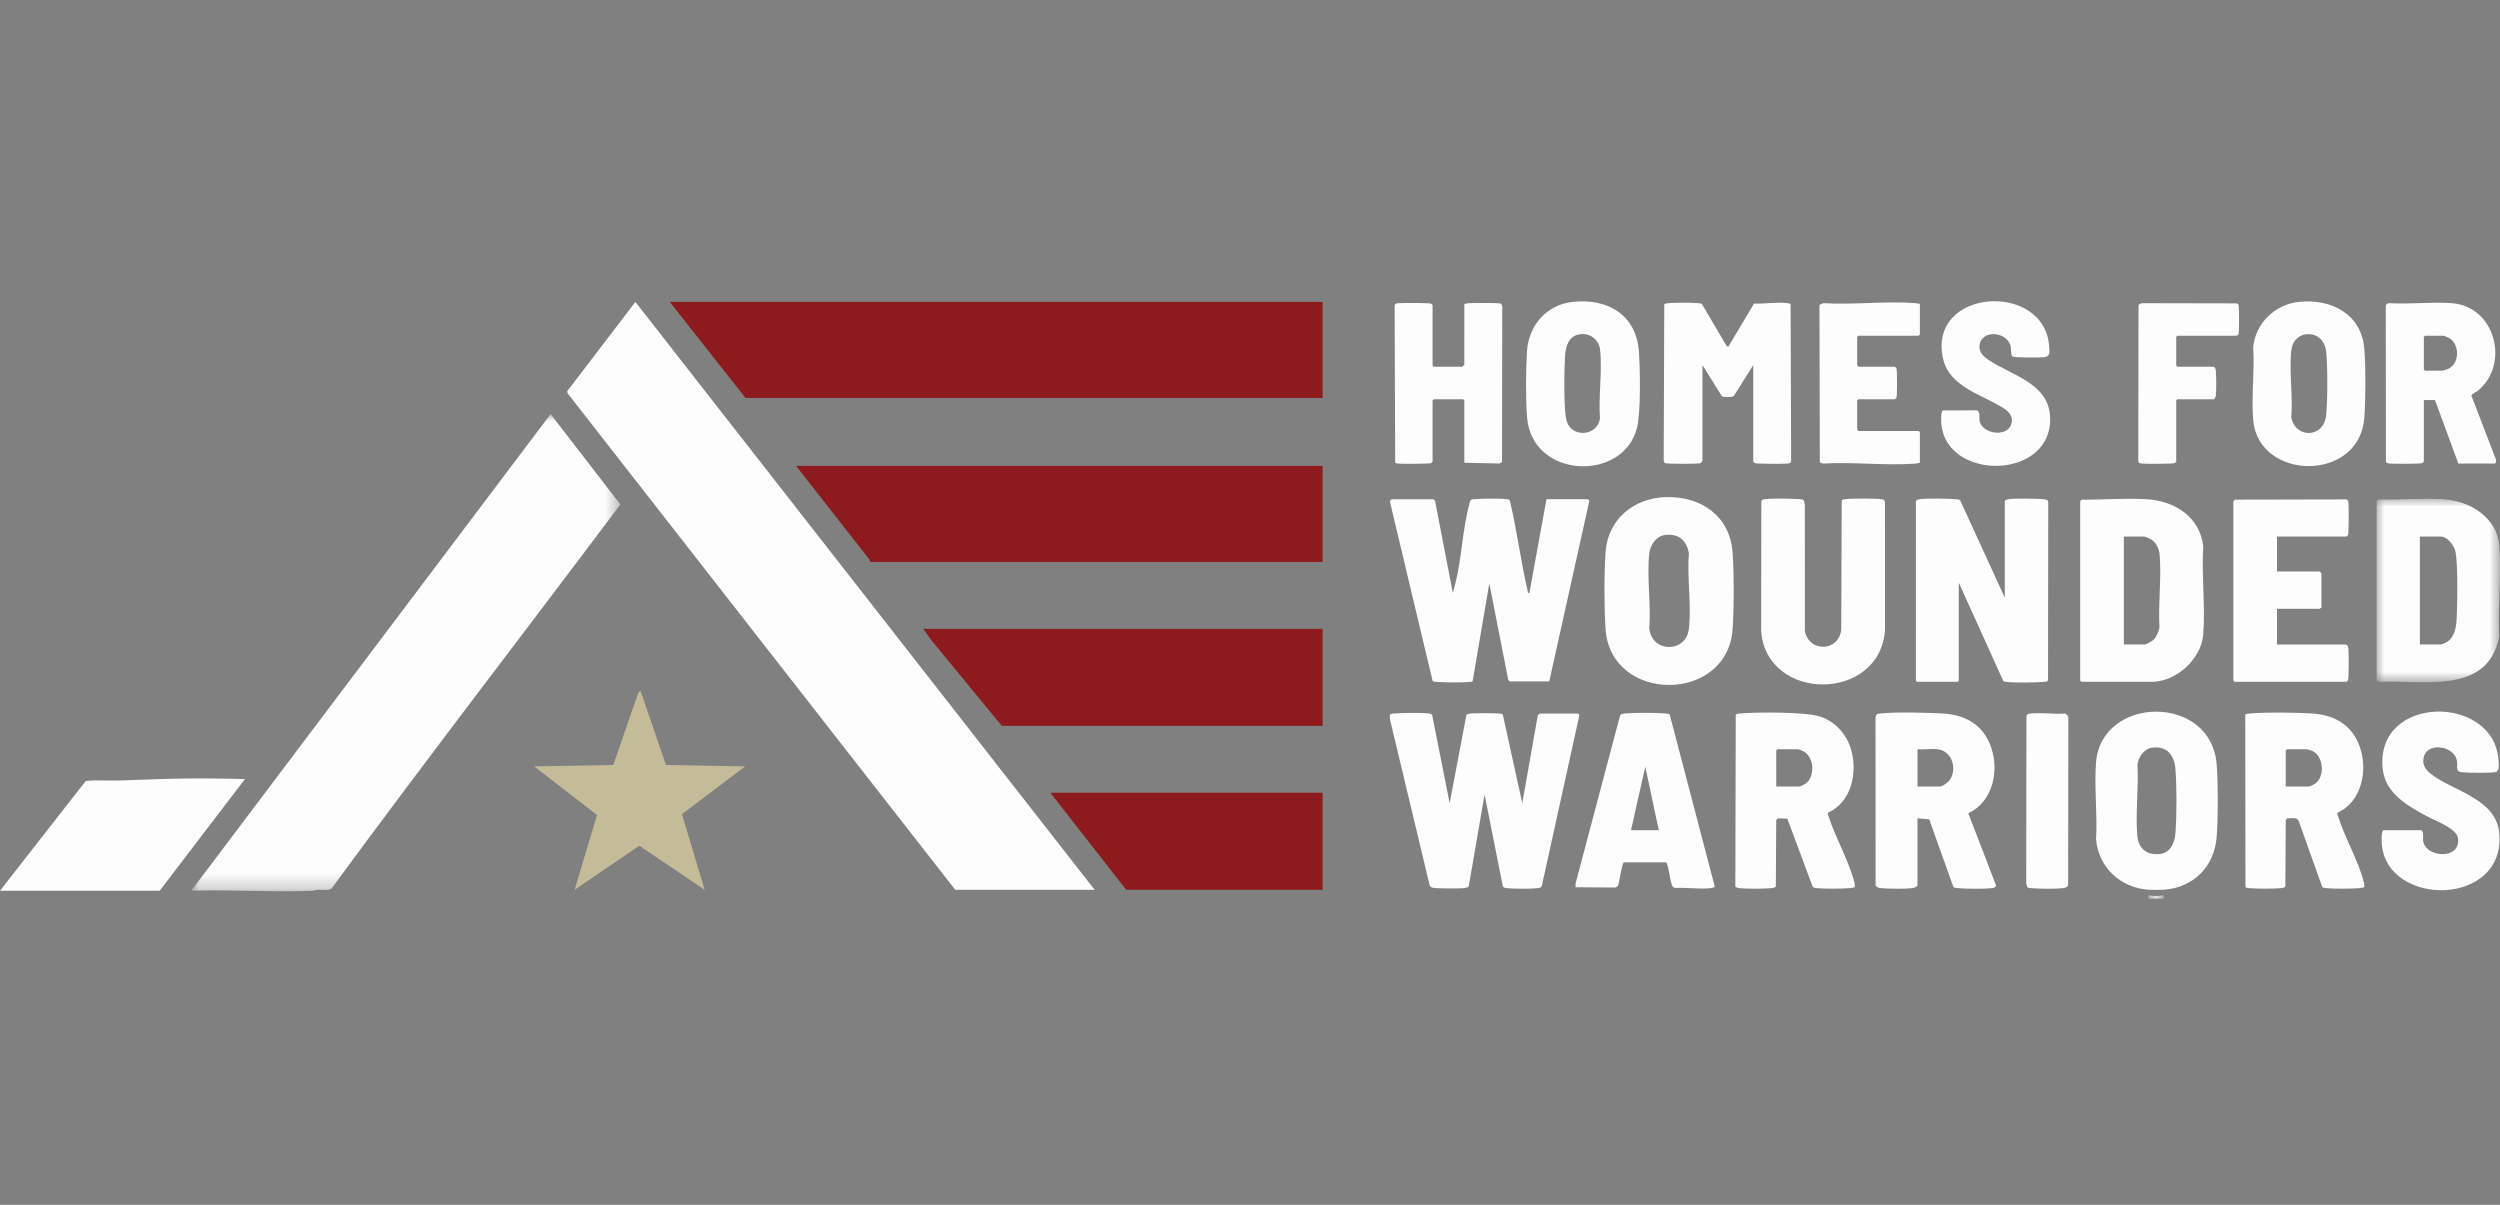
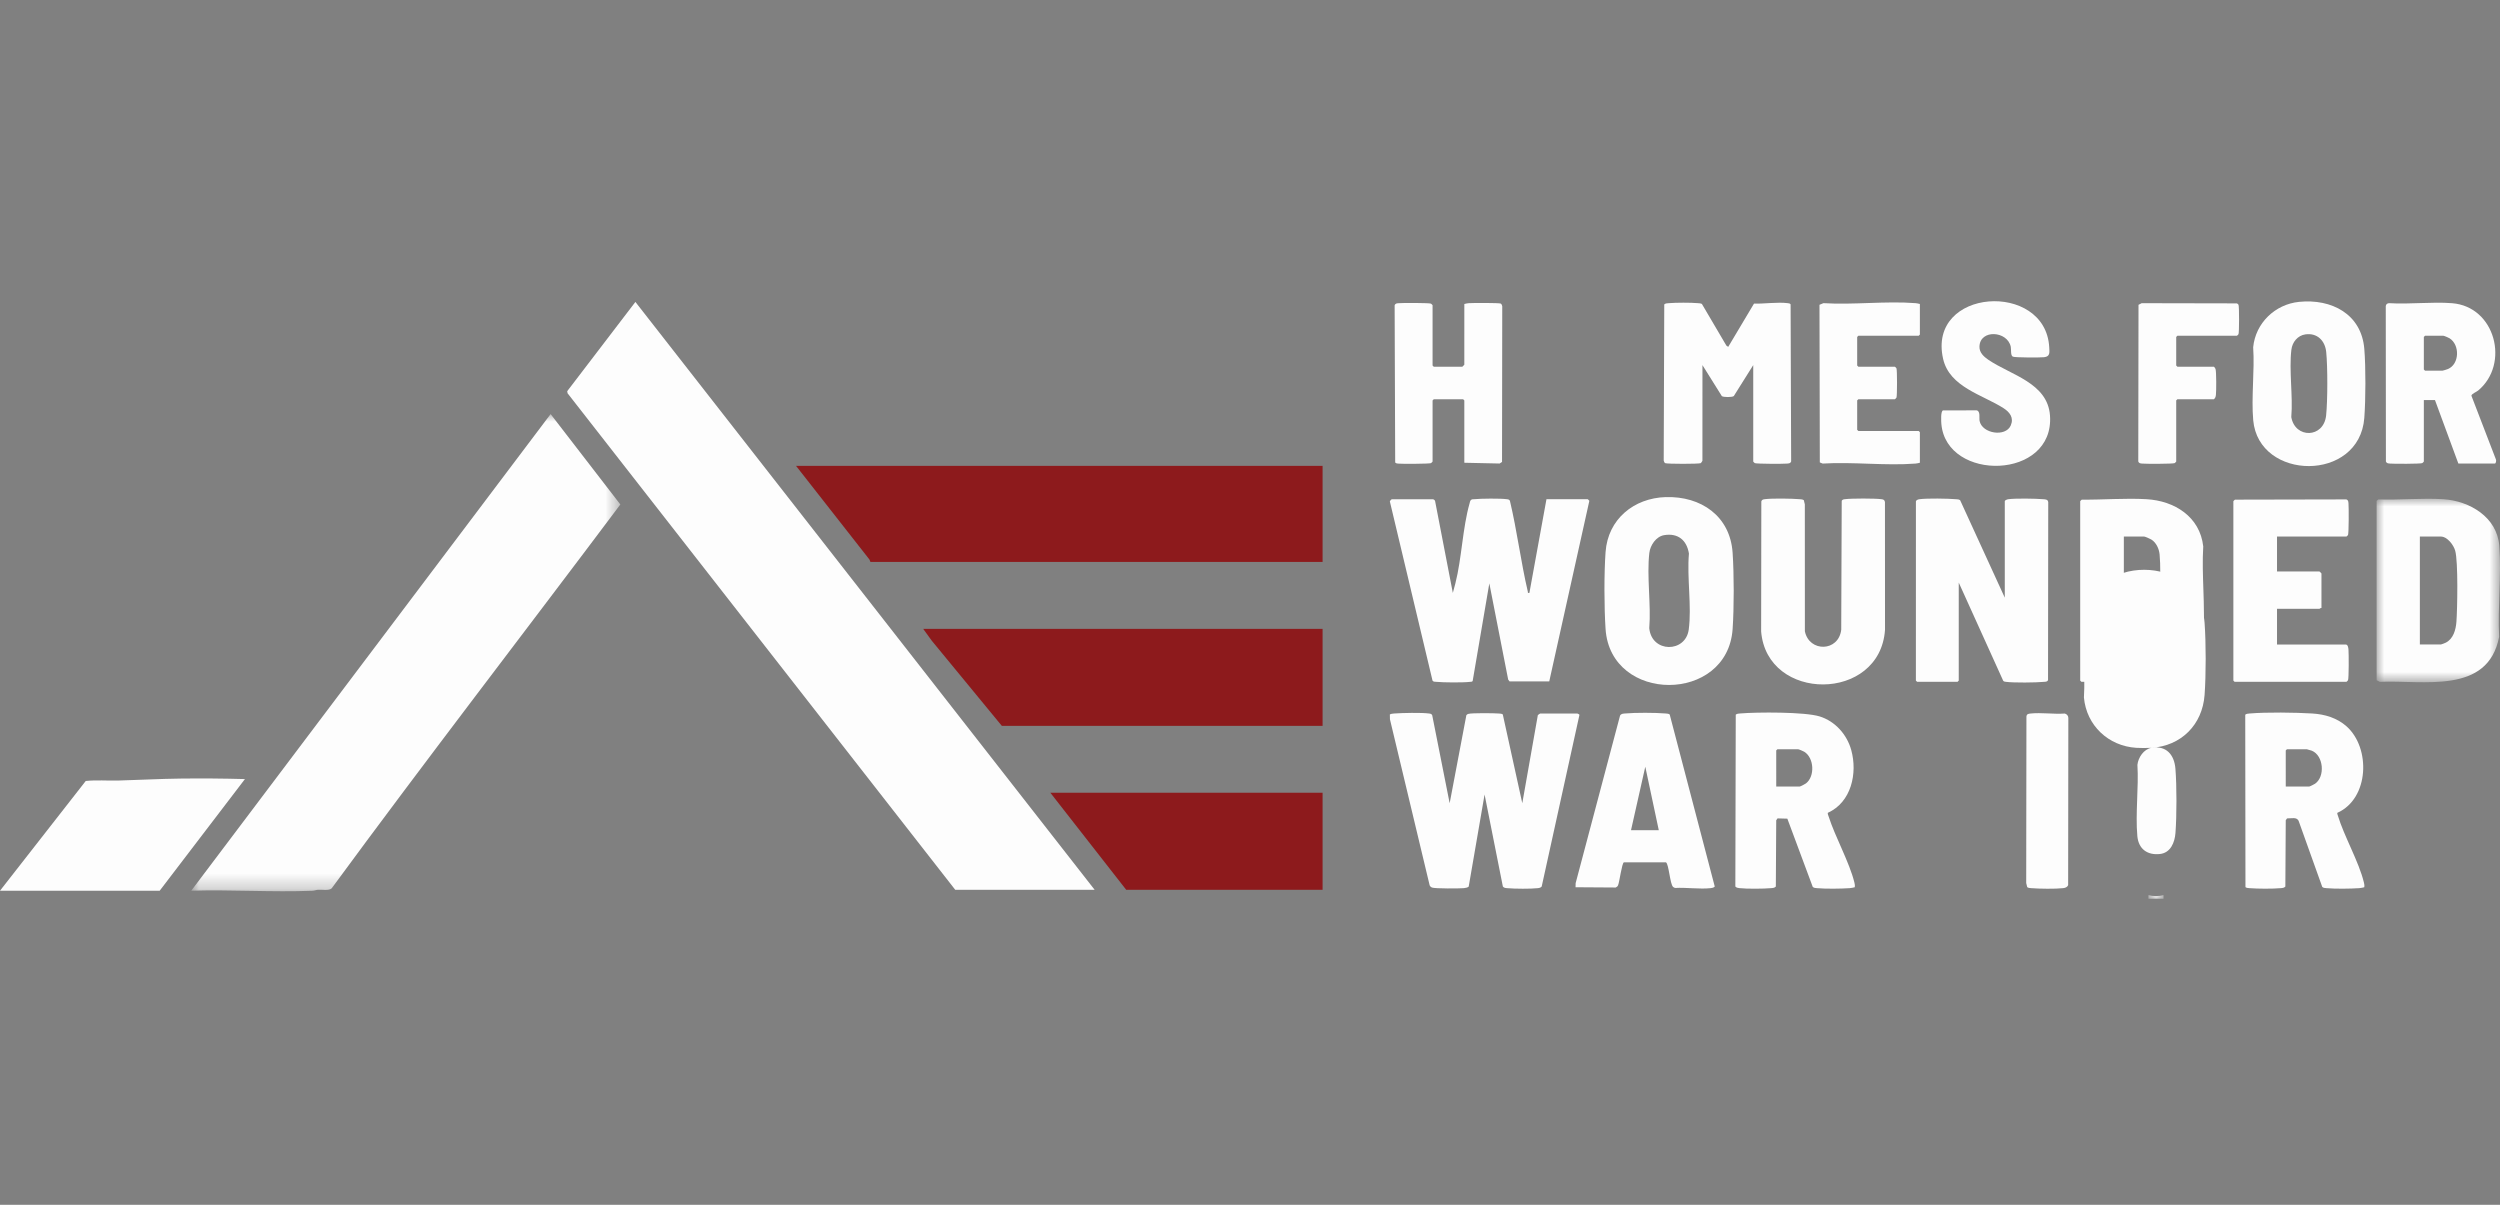
<svg xmlns="http://www.w3.org/2000/svg" height="80" viewBox="0 0 166 80" width="166">
  <rect x="0" y="0" width="166" height="80" fill="#808080" stroke="none" />
  <mask id="a" fill="#fff">
    <path d="m0 0h28.492v31.686h-28.492z" fill="#fff" fill-rule="evenodd" />
  </mask>
  <mask id="b" fill="#fff">
    <path d="m0 .079h1.001v.842h-1.001z" fill="#fff" fill-rule="evenodd" />
  </mask>
  <mask id="c" fill="#fff">
    <path d="m0 0h8.193v12.182h-8.193z" fill="#fff" fill-rule="evenodd" />
  </mask>
  <g fill="none" fill-rule="evenodd" transform="translate(0 20)">
    <path d="m37.663 5.975.023.138 25.74 32.968h9.257l-30.493-39.032z" fill="#fdfdfd" />
    <path d="m0 31.65 23.863-31.65 4.63 6.003c-6.38 8.505-12.879 16.922-19.171 25.492-.194.171-.635.073-.908.093-.124.009-.24.059-.374.064-2.653.107-5.38-.085-8.04-.003" fill="#fdfdfd" mask="url(#a)" transform="translate(12.698 7.494)" />
-     <path d="m87.82.049v6.38h-38.312l-5.035-6.38z" fill="#8d1a1c" />
    <path d="m87.82 10.933v6.38h-30.024l-.061-.155-4.88-6.226z" fill="#8d1a1c" />
    <path d="m87.82 21.755v6.443h-21.298l-4.658-5.662-.564-.78z" fill="#8d1a1c" />
    <path d="m87.82 32.638v6.443h-13.042l-5.035-6.443z" fill="#8d1a1c" />
    <path d="m0 39.144 5.693-7.287c.716-.076 1.441-.011 2.16-.029 1.363-.036 2.759-.114 4.123-.131 1.427-.017 2.862-.006 4.287.034l-5.66 7.413z" fill="#fdfdfd" />
-     <path d="m42.533 25.883 1.687 4.913 5.257.092-4.195 3.17 1.505 5.023-4.337-2.927-4.294 2.927 1.487-4.965-4.177-3.229 5.257-.092 1.672-4.833z" fill="#c4bc99" />
    <g fill="#fdfdfd">
      <path d="m1.001.46v.238h-1.001v-.238c.301.085.7.083 1.001 0" mask="url(#b)" transform="translate(142.657 38.976)" />
      <path d="m95.15 13.15c.046.008.136.065.141.126l1.177 6.093.167-.623c.427-1.675.479-3.69.946-5.325.023-.079.028-.163.093-.224.062-.056.138-.043.213-.05.456-.046 1.728-.059 2.166 0.0.091.012.162.017.206.11.473 1.991.724 4.04 1.189 6.032.019.081-.035.092.104.079l1.133-6.219h2.74c.008 0 .097.084.107.107l-2.662 11.988-2.636-0-.091-.119-1.252-6.389-1.106 6.482c-.039.058-.098.048-.155.055-.491.059-1.769.049-2.272 0-.088-.009-.176.006-.238-.078l-2.834-11.902c.01-.038.106-.144.124-.144z" />
      <path d="m104.741 27.379c.026.004.127.057.134.089l-2.507 11.398c-.071.081-.16.096-.261.108-.463.054-1.533.044-2.006.002-.117-.011-.231-.009-.311-.111l-1.214-6.11-1.054 6.113c-.044.065-.235.096-.317.105-.288.029-1.938.037-2.12-.04-.069-.029-.135-.083-.159-.157l-2.634-11.014-.006-.322c.087-.046.182-.056.28-.063.55-.04 1.805-.069 2.324-0.0.093.012.156.021.207.109l1.16 5.85 1.109-5.847c.032-.043.076-.069.126-.085.21-.069 1.732-.052 2.035-.026.09.008.178.006.257.059l1.295 5.898 1.032-5.846c.022-.03.132-.109.155-.109z" />
      <path d="m127.217 13.282c.023-.082.155-.124.234-.134.516-.07 1.886-.046 2.429 0.0.096.008.194.006.274.068l2.964 6.469v-6.403c0-.067.165-.125.234-.134.497-.067 1.8-.044 2.323 0.0.158.013.304.01.328.197l-.013 11.821c-.062.11-.154.098-.261.108-.54.053-2.016.069-2.535-0-.073-.01-.137-.012-.185-.078l-2.948-6.512v6.508l-.079.079h-2.688l-.079-.079z" />
      <path d="m141.023 22.794h1.397c.079 0 .503-.237.582-.314.172-.17.359-.585.387-.825-.096-1.558.148-3.31.008-4.845-.034-.369-.226-.784-.546-.983-.077-.048-.419-.201-.484-.201h-1.344zm-2.898-9.512c.005-.018.082-.093.106-.105 1.411.014 2.884-.111 4.297-.03 1.866.108 3.549 1.167 3.767 3.136-.116 1.902.148 3.972 0 5.853-.127 1.614-1.791 3.134-3.401 3.134h-4.69l-.079-.079z" />
      <path d="m2.872 9.675h1.397c.028 0 .257-.09.308-.114.515-.247.683-.861.722-1.386.065-.89.121-3.978-.079-4.721-.101-.377-.527-.946-.951-.946h-1.397zm-2.756-9.633c1.411.049 2.913-.102 4.313-.013 1.746.111 3.565 1.187 3.715 3.083.154 1.943-.113 4.092-.008 6.056-.754 3.862-5.039 2.859-7.927 2.986l-.209-.107v-11.91z" mask="url(#c)" transform="translate(157.807 13.119)" />
      <path d="m110.498 15.534c-.533.09-.922.668-.982 1.179-.181 1.551.123 3.416-.005 5.0.163 1.653 2.411 1.645 2.621.092.207-1.54-.127-3.464.013-5.045-.139-.892-.73-1.381-1.647-1.226m.108-2.526c2.341-.071 4.277 1.258 4.44 3.697.096 1.43.098 3.634 0 5.063-.34 4.955-8.105 4.95-8.436 0-.096-1.435-.103-3.685 0-5.116.156-2.175 1.872-3.58 3.996-3.645" />
      <path d="m119.774 13.215.067.275.003 8.429c.289 1.405 2.243 1.368 2.414-.106l.032-8.558c.049-.088.119-.096.209-.108.448-.058 1.983-.059 2.429 0 .134.018.206.044.233.188l.004 8.485c-.33 4.817-7.844 4.82-8.225.106l.013-8.634c.039-.115.116-.13.224-.145.503-.067 1.795-.044 2.323 0.0.096.008.193.008.275.067" />
-       <path d="m128.666 29.75c-.414-.051-.919.038-1.344 0v2.477h1.502c.157 0 .53-.286.629-.425.526-.737.171-1.933-.787-2.052zm-1.344 9.038c-.028.099-.241.174-.341.186-.469.056-1.578.045-2.059.001-.159-.014-.305-.035-.382-.197l-.005-11.159.06-.175c.065-.048.145-.057.224-.065 1.082-.116 3.046-.063 4.167-.002 1.406.076 2.554.651 3.125 1.986.693 1.619.294 3.853-1.418 4.634l1.845 4.795c-.004.138-.182.17-.288.182-.528.062-1.671.044-2.216.001-.112-.009-.224-.024-.327-.069l-1.607-4.506-.778-.065z" />
      <path d="m151.774 32.227h1.555c.035 0 .338-.15.392-.188.677-.47.575-1.87-.222-2.195-.04-.016-.31-.094-.328-.094h-1.318l-.079.079zm3.429 1.743c-.02.055.006.104.021.154.43 1.431 1.405 3.081 1.741 4.478.025.104.046.206.02.312-.111.024-.22.052-.335.06-.585.04-1.589.052-2.165 0-.103-.009-.203-.008-.287-.082l-1.555-4.347c-.108-.331-.506-.19-.783-.203l-.086.124-.026 4.401c-.085.095-.197.097-.314.107-.534.048-1.523.043-2.06-0-.096-.008-.193-.008-.275-.067l-.014-11.451c.087-.069.184-.071.289-.08 1.139-.096 3.012-.07 4.168 0.0.829.051 1.633.291 2.262.847 1.624 1.435 1.515 4.802-.601 5.747z" />
      <path d="m117.942 32.227h1.555c.047 0 .361-.164.421-.211.602-.466.544-1.693-.114-2.099-.066-.041-.36-.167-.413-.167h-1.37l-.079.079zm3.429 1.744c-.031.043.028.176.047.234.444 1.388 1.387 3.052 1.715 4.397.025.104.046.205.02.312-.111.024-.22.052-.335.06-.586.04-1.587.052-2.165 0-.106-.01-.199-.007-.286-.083l-1.687-4.532-.652-.018-.086.124-.026 4.401c-.085.095-.197.097-.314.107-.503.045-1.619.054-2.111-.002-.099-.011-.192-.027-.263-.106l.026-11.411c.087-.069.184-.071.289-.08 1.119-.095 4.294-.112 5.287.198 1.028.321 1.807 1.199 2.093 2.229.427 1.54.008 3.462-1.55 4.168z" />
      <path d="m113.041 10.594c-.009.041-.075.118-.106.158-.102.061-2.27.061-2.372 0-.046-.027-.081-.117-.093-.17l.037-10.361c.052-.082.203-.083.292-.09.512-.042 1.444-.044 1.954 0 .087.008.173.009.253.051l1.624 2.763.123.088 1.713-2.873c.686.02 1.579-.116 2.243-.029.074.01.136.012.187.076l.037 10.429c-.05.142-.151.133-.276.146-.241.024-2.024.022-2.136-.03-.025-.012-.106-.096-.106-.105v-6.403l-1.291 2.055c-.106.088-.683.084-.794.004l-1.287-2.059z" />
-       <path d="m142.854 29.657c-.508.087-.876.639-.929 1.126.091 1.526-.141 3.231-.005 4.736.077.853.663 1.279 1.501 1.187.708-.078.982-.767 1.03-1.395.086-1.152.09-3.121-.003-4.27-.075-.924-.603-1.554-1.594-1.385m.804 9.42c-.302.018-.7.019-1.001 0-1.856-.116-3.313-1.483-3.48-3.344.102-1.662-.13-3.472 0-5.116.35-4.44 7.661-4.577 8.011.161.098 1.323.098 3.471 0 4.794-.146 1.973-1.557 3.385-3.53 3.505" />
+       <path d="m142.854 29.657c-.508.087-.876.639-.929 1.126.091 1.526-.141 3.231-.005 4.736.077.853.663 1.279 1.501 1.187.708-.078.982-.767 1.03-1.395.086-1.152.09-3.121-.003-4.27-.075-.924-.603-1.554-1.594-1.385c-.302.018-.7.019-1.001 0-1.856-.116-3.313-1.483-3.48-3.344.102-1.662-.13-3.472 0-5.116.35-4.44 7.661-4.577 8.011.161.098 1.323.098 3.471 0 4.794-.146 1.973-1.557 3.385-3.53 3.505" />
      <path d="m151.194 15.627v2.319h2.819c.009 0 .132.122.132.132v2.293c-.052-.017-.114.053-.132.053h-2.819v2.371h4.558c.154 0 .177.226.187.34.021.249.027 1.911-.029 2.03-.012.025-.095.106-.105.106h-7.43l-.079-.079v-11.91c0-.009.081-.093.106-.105l7.392-.016c.142.05.133.151.146.276.023.238.022 1.972-.03 2.084-.012.025-.095.106-.105.106z" />
      <path d="m110.143 35.125-.896-4.216-.948 4.216zm.725-7.682 2.992 11.423c-.072.077-.165.095-.265.106-.728.082-1.616-.054-2.361-.012-.052-.013-.101-.034-.141-.069-.207-.181-.283-1.537-.475-1.633l-2.794-0c-.136.081-.285 1.272-.381 1.516-.031.08-.085.121-.159.157l-2.668-.018.007-.272 2.948-11.122c.068-.132.2-.132.33-.144.682-.062 2.007-.058 2.692 0.0.096.008.194.008.275.067z" />
-       <path d="m160.759 35.125c.207.058.108.574.144.752.222 1.098 2.533 1.22 2.303-.248-.099-.633-1.62-1.181-2.158-1.478-1.285-.708-2.697-1.522-2.844-3.164-.438-4.896 7.401-4.889 7.695-.528.016.243.088.745-.198.807-.356.077-1.789.049-2.204.014-.511-.043-.288-.362-.353-.754-.163-.984-1.829-1.229-2.16-.393-.2.506-.013.895.385 1.219 1.444 1.176 4.365 1.633 4.579 3.958.451 4.905-7.403 4.95-7.791.783-.014-.151-.065-.968.125-.968z" />
      <path d="m161.022 2.294-.079.079v2.161l.079.079h1.159c.035 0 .307-.087.364-.111.775-.329.796-1.613.102-2.042-.066-.041-.36-.167-.413-.167zm.659 4.269h-.738v4.084c0 .009-.081.093-.106.104-.112.052-1.895.054-2.137.03-.125-.012-.226-.003-.276-.145l-.009-10.317c.017-.125.11-.189.233-.188 1.354.085 2.827-.104 4.167.001 2.887.226 3.843 4.046 1.736 5.797-.121.101-.438.219-.45.345l1.626 4.228c.039.071.002.277-.068.277h-2.424z" />
      <path d="m97.232.186c.096-.024.186-.047.287-.055.246-.019 2.045-.026 2.137.028.046.027.081.117.093.171l-.014 10.344-.16.104-2.344-.051v-4.137l-.079-.079h-1.95l-.079.079v4.058c0 .009-.081.093-.106.105-.1.047-1.972.058-2.189.03-.074-.01-.137-.012-.187-.077l-.037-10.429c.05-.142.151-.133.276-.145.241-.024 2.024-.022 2.137.03.025.012.106.096.106.105v4.005l.079.079h1.897c.009 0 .132-.123.132-.132z" />
-       <path d="m104.859 2.202c-.683.116-.895.781-.937 1.382-.059.846-.109 3.679.105 4.379.346 1.134 2.029.996 2.212-.165-.112-1.449.165-3.164.005-4.58-.079-.699-.698-1.132-1.384-1.015m-.419-2.159c2.333-.247 4.222.872 4.385 3.333.078 1.174.132 3.916-.121 4.99-.86 3.656-6.992 3.464-7.309-.67-.093-1.215-.084-3.155-.003-4.376.115-1.721 1.297-3.091 3.047-3.277" />
      <path d="m153.078 2.203c-.515.074-.87.515-.93 1.019-.165 1.385.112 3.058-.006 4.474.251 1.44 2.155 1.41 2.313-.112.103-.996.105-3.212.006-4.209-.075-.754-.599-1.285-1.382-1.172m-.42-2.159c2.148-.219 4.141.803 4.331 3.121.101 1.232.093 3.346 0 4.583-.323 4.292-7.017 4.188-7.376.158-.138-1.546.103-3.283-.003-4.849.156-1.604 1.45-2.85 3.047-3.013" />
      <path d="m131.248 7.248c.267.048.158.507.196.7.169.851 1.731 1.09 2.07.302.221-.513-.067-.883-.484-1.15-1.386-.888-3.578-1.395-4.006-3.266-1.081-4.719 6.805-5.201 7.045-.774.018.34.071.612-.341.659-.251.029-1.916.029-2.071-.036-.168-.071-.104-.474-.141-.653-.218-1.066-2.046-1.181-2.08-.018-.012.402.291.672.589.877 1.48 1.012 3.941 1.527 4.095 3.704.303 4.283-6.857 4.416-7.212.572-.013-.144-.063-.915.125-.915z" />
      <path d="m127.48.186v2.029l-.079.079h-4.005l-.079.079v1.897l.079.079h2.424c.009 0 .093.081.105.106.05.107.05 1.842 0 1.948-.012.025-.096.106-.105.106h-2.424l-.079.079v1.95l.079.079h4.005l.079.079v2.029c-.096.025-.186.047-.287.055-1.982.156-4.167-.124-6.17 0l-.187-.077-.022-10.466.261-.108c1.987.124 4.153-.154 6.118 0.0.102.008.191.031.287.055" />
      <path d="m144.501 10.647c-.005.017-.082.093-.106.105-.112.052-1.895.054-2.137.03-.125-.012-.226-.003-.276-.145l.015-10.398.209-.107 6.316.013c.047.014.095.05.116.094.049.101.048 1.845-.001 1.949-.012.025-.096.106-.105.106h-3.952l-.079.079v1.897l.079.079h2.424c.046.044.088.094.108.155.059.184.054 1.47.025 1.716-.014.119-.039.208-.133.289h-2.424l-.079.079z" />
      <path d="m134.607 38.907-.067-.275.015-11.059c.02-.165.132-.179.276-.195.709-.076 1.542.055 2.266.001.132.025.241.153.241.286l-.013 11.112c-.062.135-.193.18-.331.196-.495.058-1.602.044-2.111.001-.096-.008-.193-.008-.275-.067" />
    </g>
  </g>
</svg>